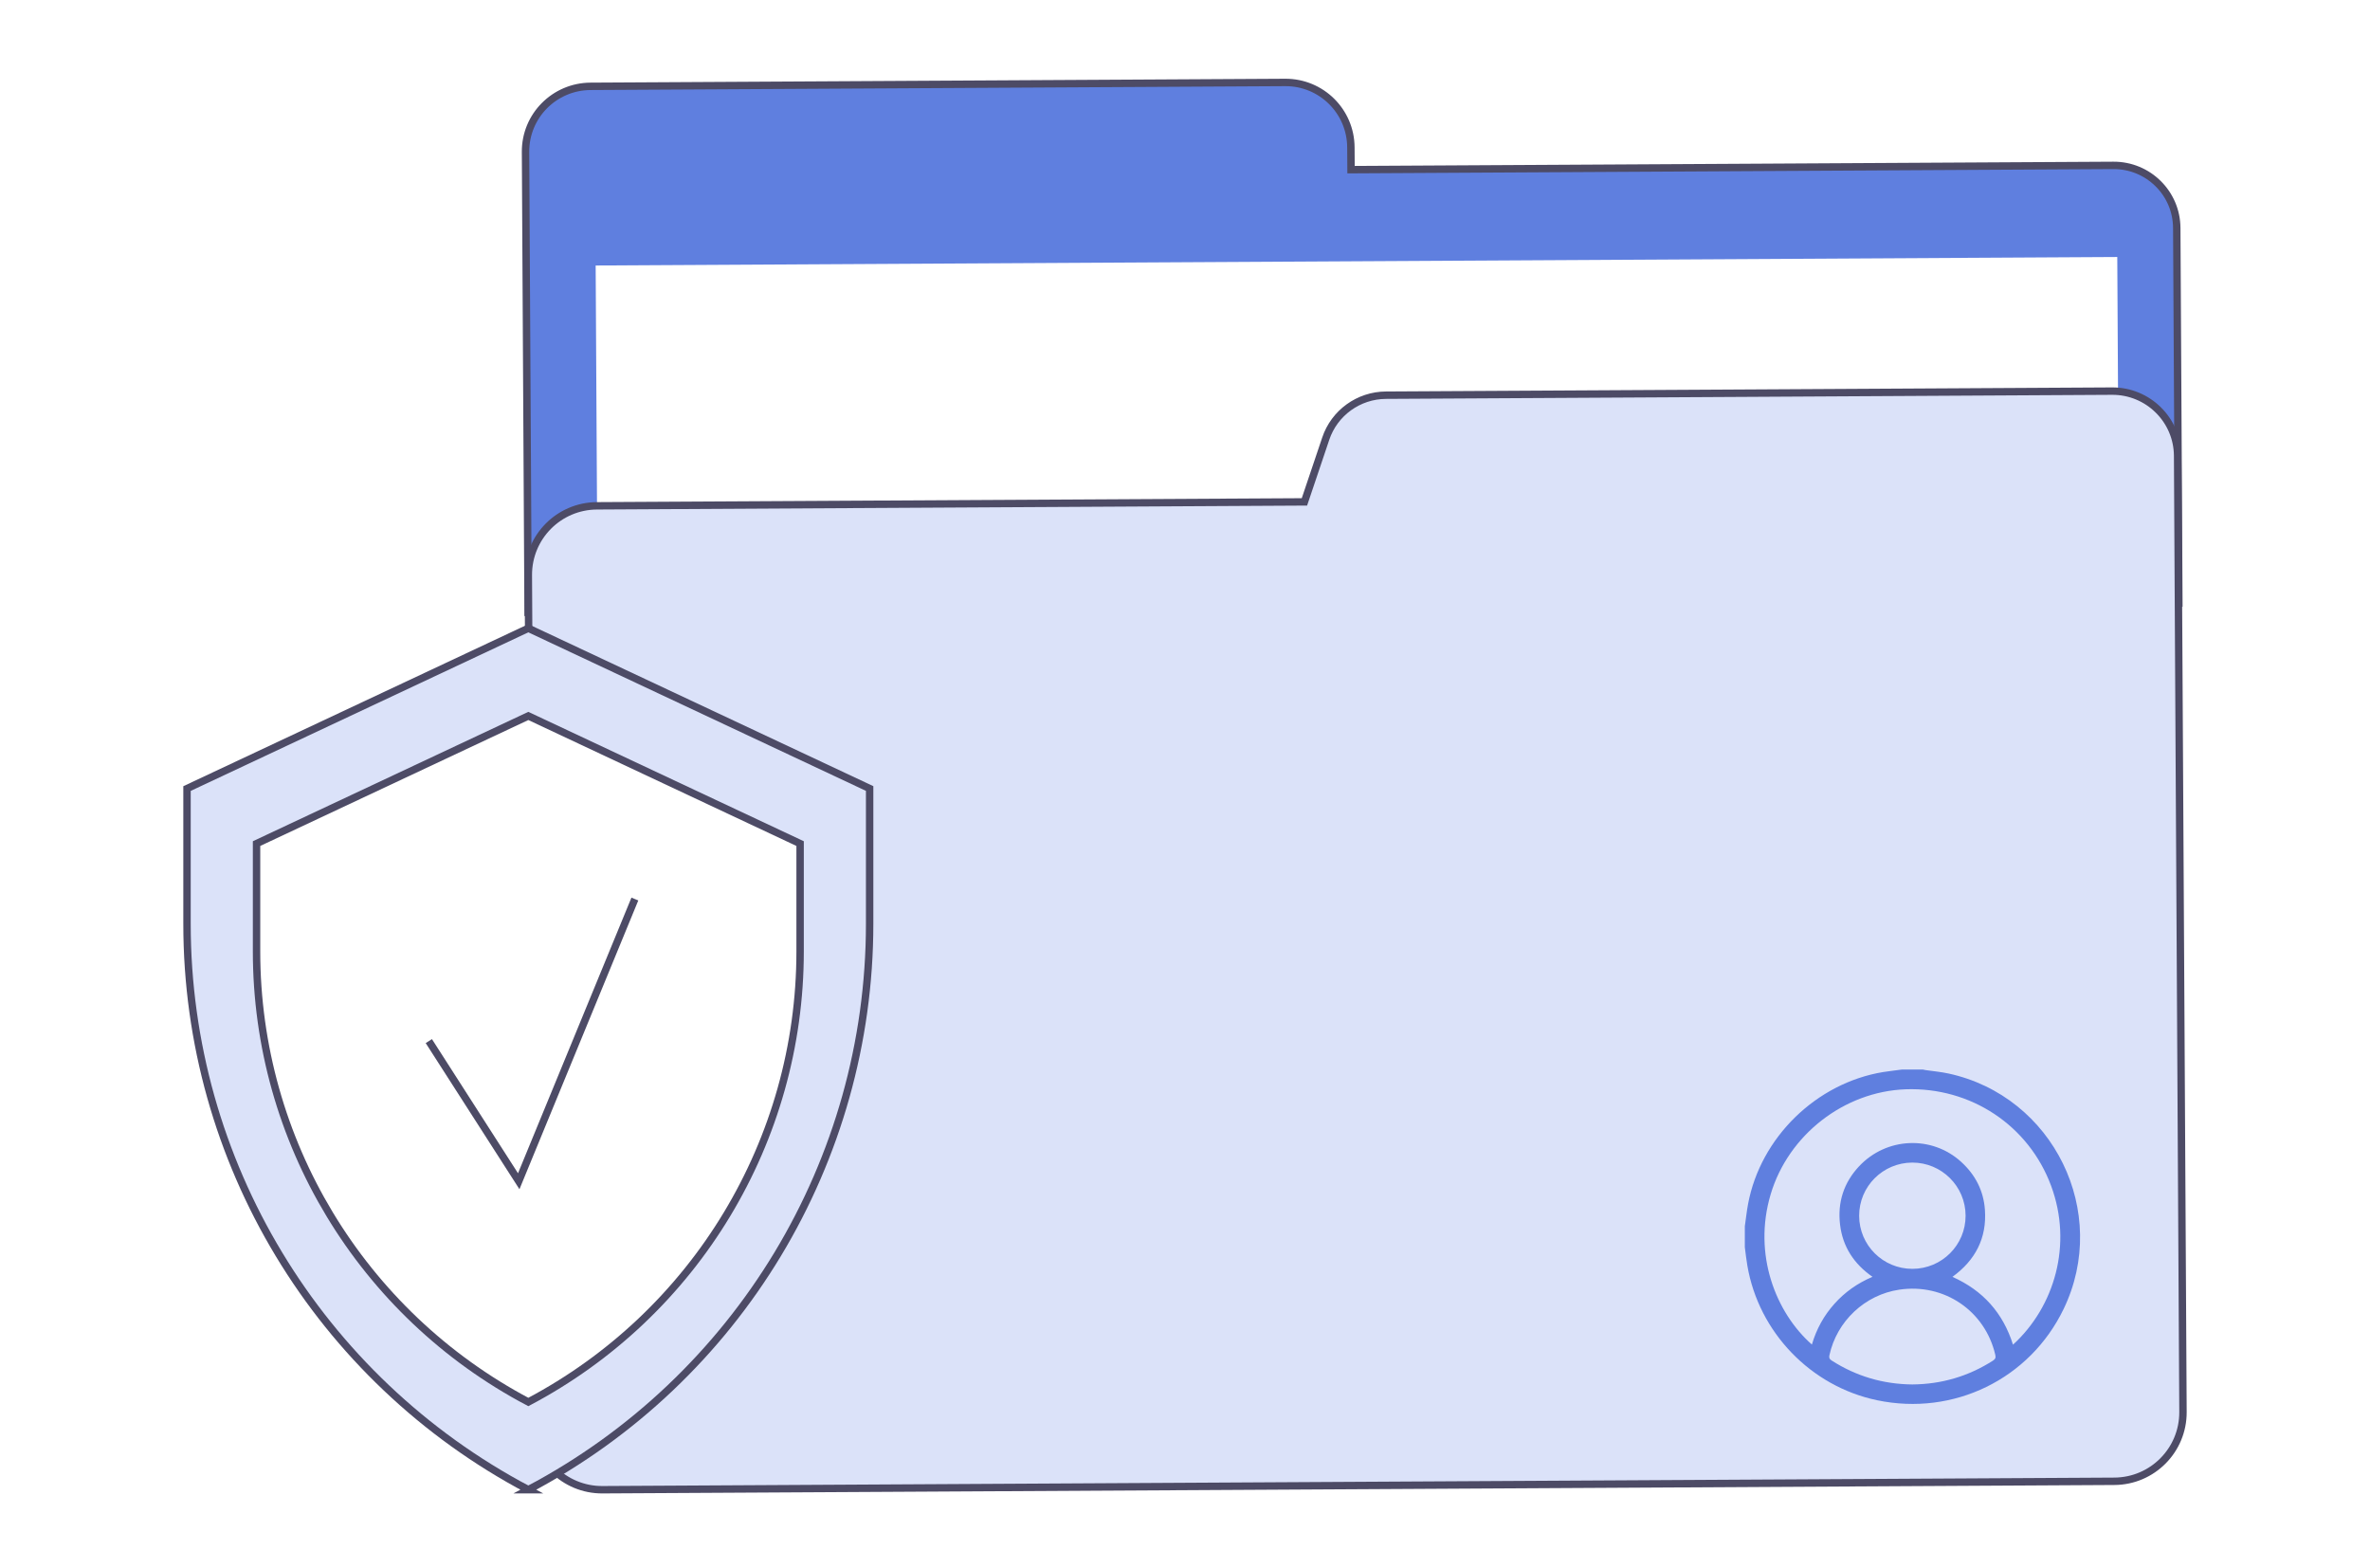
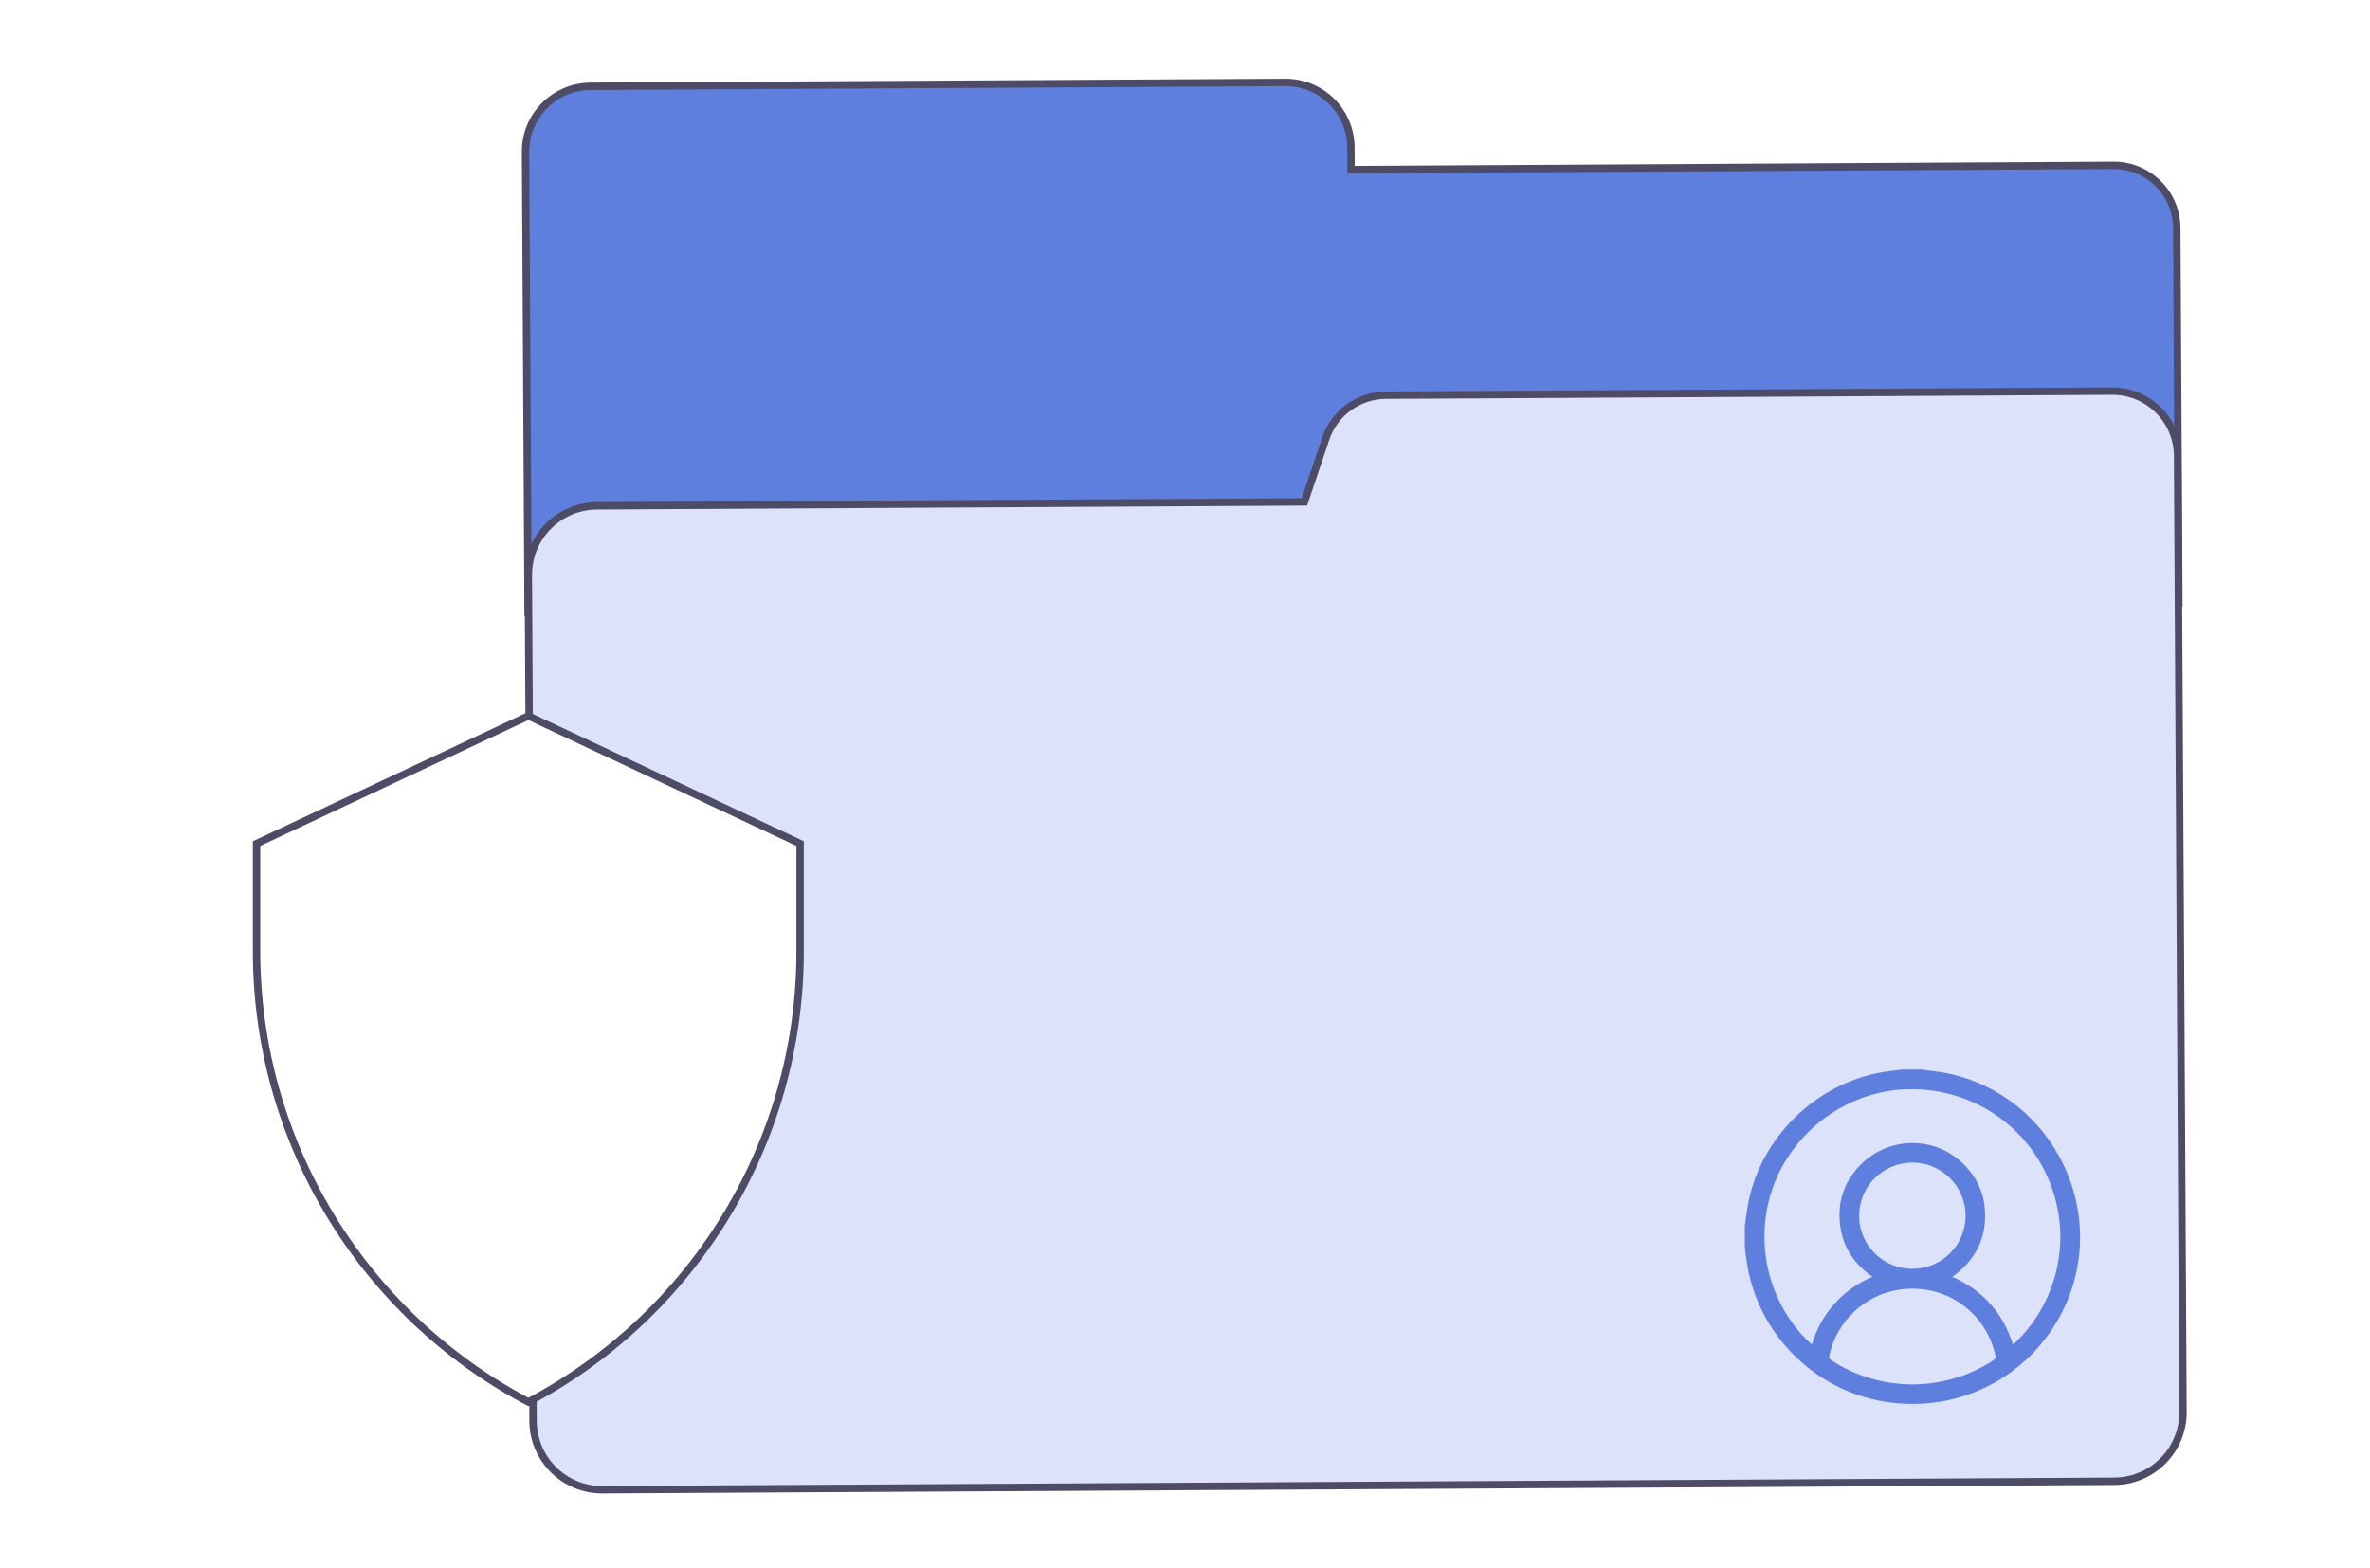
<svg xmlns="http://www.w3.org/2000/svg" width="544" height="360" fill="none" viewBox="0 0 544 360">
  <path fill="#fff" d="M0 0h544v360H0z" />
  <path fill="#5F7FDF" stroke="#4D4B66" stroke-miterlimit="10" stroke-width="1.7" d="m499.645 52.326.48 86.113-378.909 2.121-.589-105.685c-.054-8.27 6.629-15.015 14.926-15.058l159.445-.892c8.297-.044 15.035 6.625 15.078 14.894l.033 5.124 174.982-.979c8.002-.043 14.511 6.376 14.554 14.362Z" />
-   <path fill="#fff" d="M485.991 58.988 136.725 60.94l.346 61.568 349.265-1.953z" />
+   <path fill="#fff" d="M485.991 58.988 136.725 60.94z" />
  <path fill="#DBE2F9" stroke="#4D4B66" stroke-miterlimit="10" stroke-width="1.7" d="m499.842 104.625 1.231 219.477c.044 8.736-6.999 15.863-15.764 15.906L138.3 341.945c-8.765.054-15.895-6.996-15.939-15.732l-1.09-194.204c-.044-8.737 6.999-15.863 15.764-15.906l162.379-.903 4.884-14.492c1.984-5.94 7.545-9.966 13.835-9.999l166.663-.935c8.253-.044 15.002 6.604 15.046 14.851Z" />
  <path fill="#5F7FDF" d="M436.554 245.496h4.808c.218.043.436.098.654.13 1.733.25 3.478.403 5.189.773 24.149 5.2 37.188 31.888 26.46 54.083-7.762 16.069-25.217 24.599-42.802 20.922-15.209-3.177-27.18-15.591-29.785-30.91-.24-1.392-.393-2.807-.578-4.221v-4.798c.251-1.697.425-3.416.741-5.103 2.857-15.286 15.656-27.776 31.017-30.3 1.429-.217 2.868-.381 4.296-.576m-20.66 63.124c1.047-3.558 2.758-6.658 5.179-9.357 2.409-2.698 5.309-4.732 8.732-6.19-4.273-2.97-6.846-6.92-7.446-11.979-.61-5.092.84-9.618 4.35-13.371 6.291-6.724 16.713-7.17 23.451-1.034 3.249 2.96 5.146 6.626 5.451 11.011.458 6.495-2.202 11.565-7.457 15.384 7.01 3.122 11.622 8.301 13.9 15.569 9.551-8.715 13.737-23.033 8.744-36.48-5.157-13.883-18.447-22.674-33.372-22.141-14.151.512-26.94 10.478-30.995 24.099-4.121 13.828 1.188 27.2 9.463 34.489m23.058 9.161c6.694-.055 12.865-1.861 18.512-5.473.578-.37.665-.729.524-1.338-2.333-10.086-11.731-16.472-22.023-14.949-7.893 1.164-14.358 7.235-16.048 15.058-.12.576.011.892.512 1.207 5.637 3.613 11.808 5.429 18.523 5.495m-.011-50.928c-6.759.021-12.21 5.483-12.199 12.218.011 6.745 5.473 12.185 12.232 12.174 6.76-.011 12.211-5.462 12.2-12.207-.011-6.735-5.495-12.196-12.233-12.185" />
-   <path fill="#DBE2F9" stroke="#4D4B66" stroke-miterlimit="10" stroke-width="1.7" d="M121.271 341.945c-48.2-25.459-78.344-75.419-78.344-129.839V181l78.344-36.795 78.343 36.785v31.105c-.011 54.431-30.155 104.391-78.343 129.85Z" />
  <path fill="#fff" stroke="#4D4B66" stroke-miterlimit="10" stroke-width="1.7" d="M121.271 321.806c-38.377-20.28-62.383-60.067-62.383-103.401v-24.773l62.383-29.299 62.382 29.299v24.773c0 43.345-24.006 83.132-62.382 103.401Z" />
-   <path stroke="#4D4B66" stroke-miterlimit="10" stroke-width="1.7" d="m98.43 238.968 20.638 32.171 26.656-64.778" />
</svg>